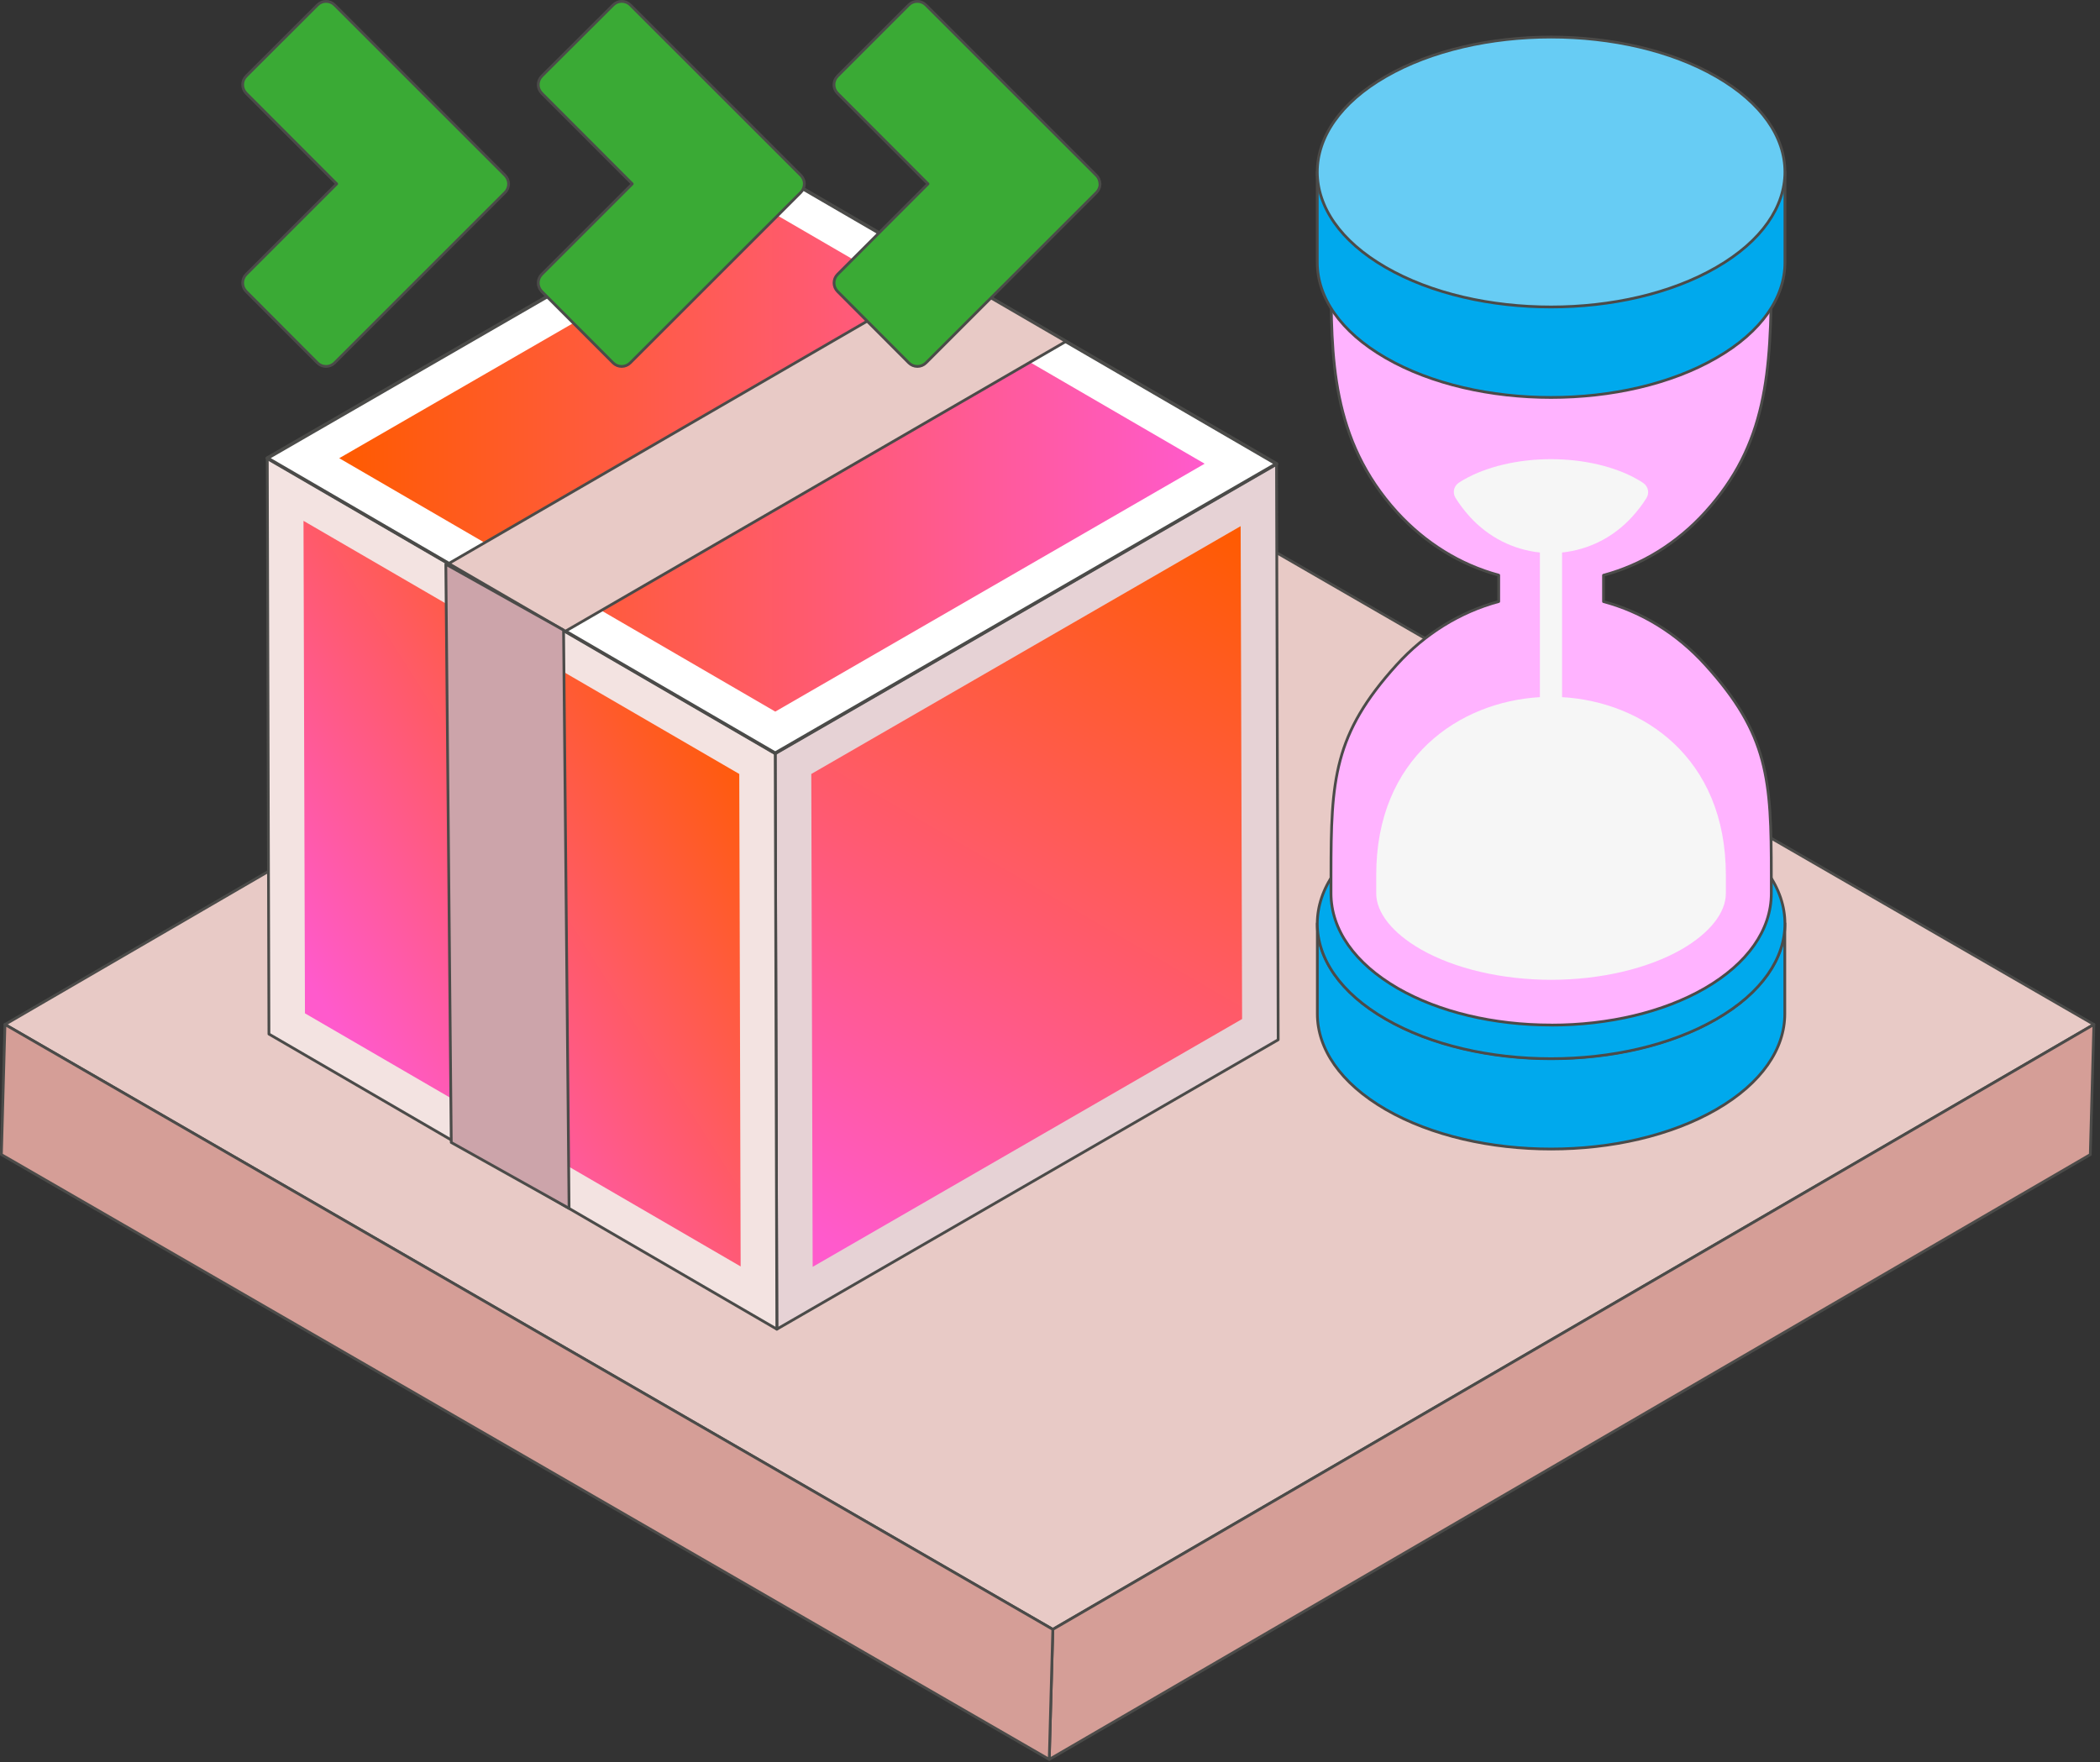
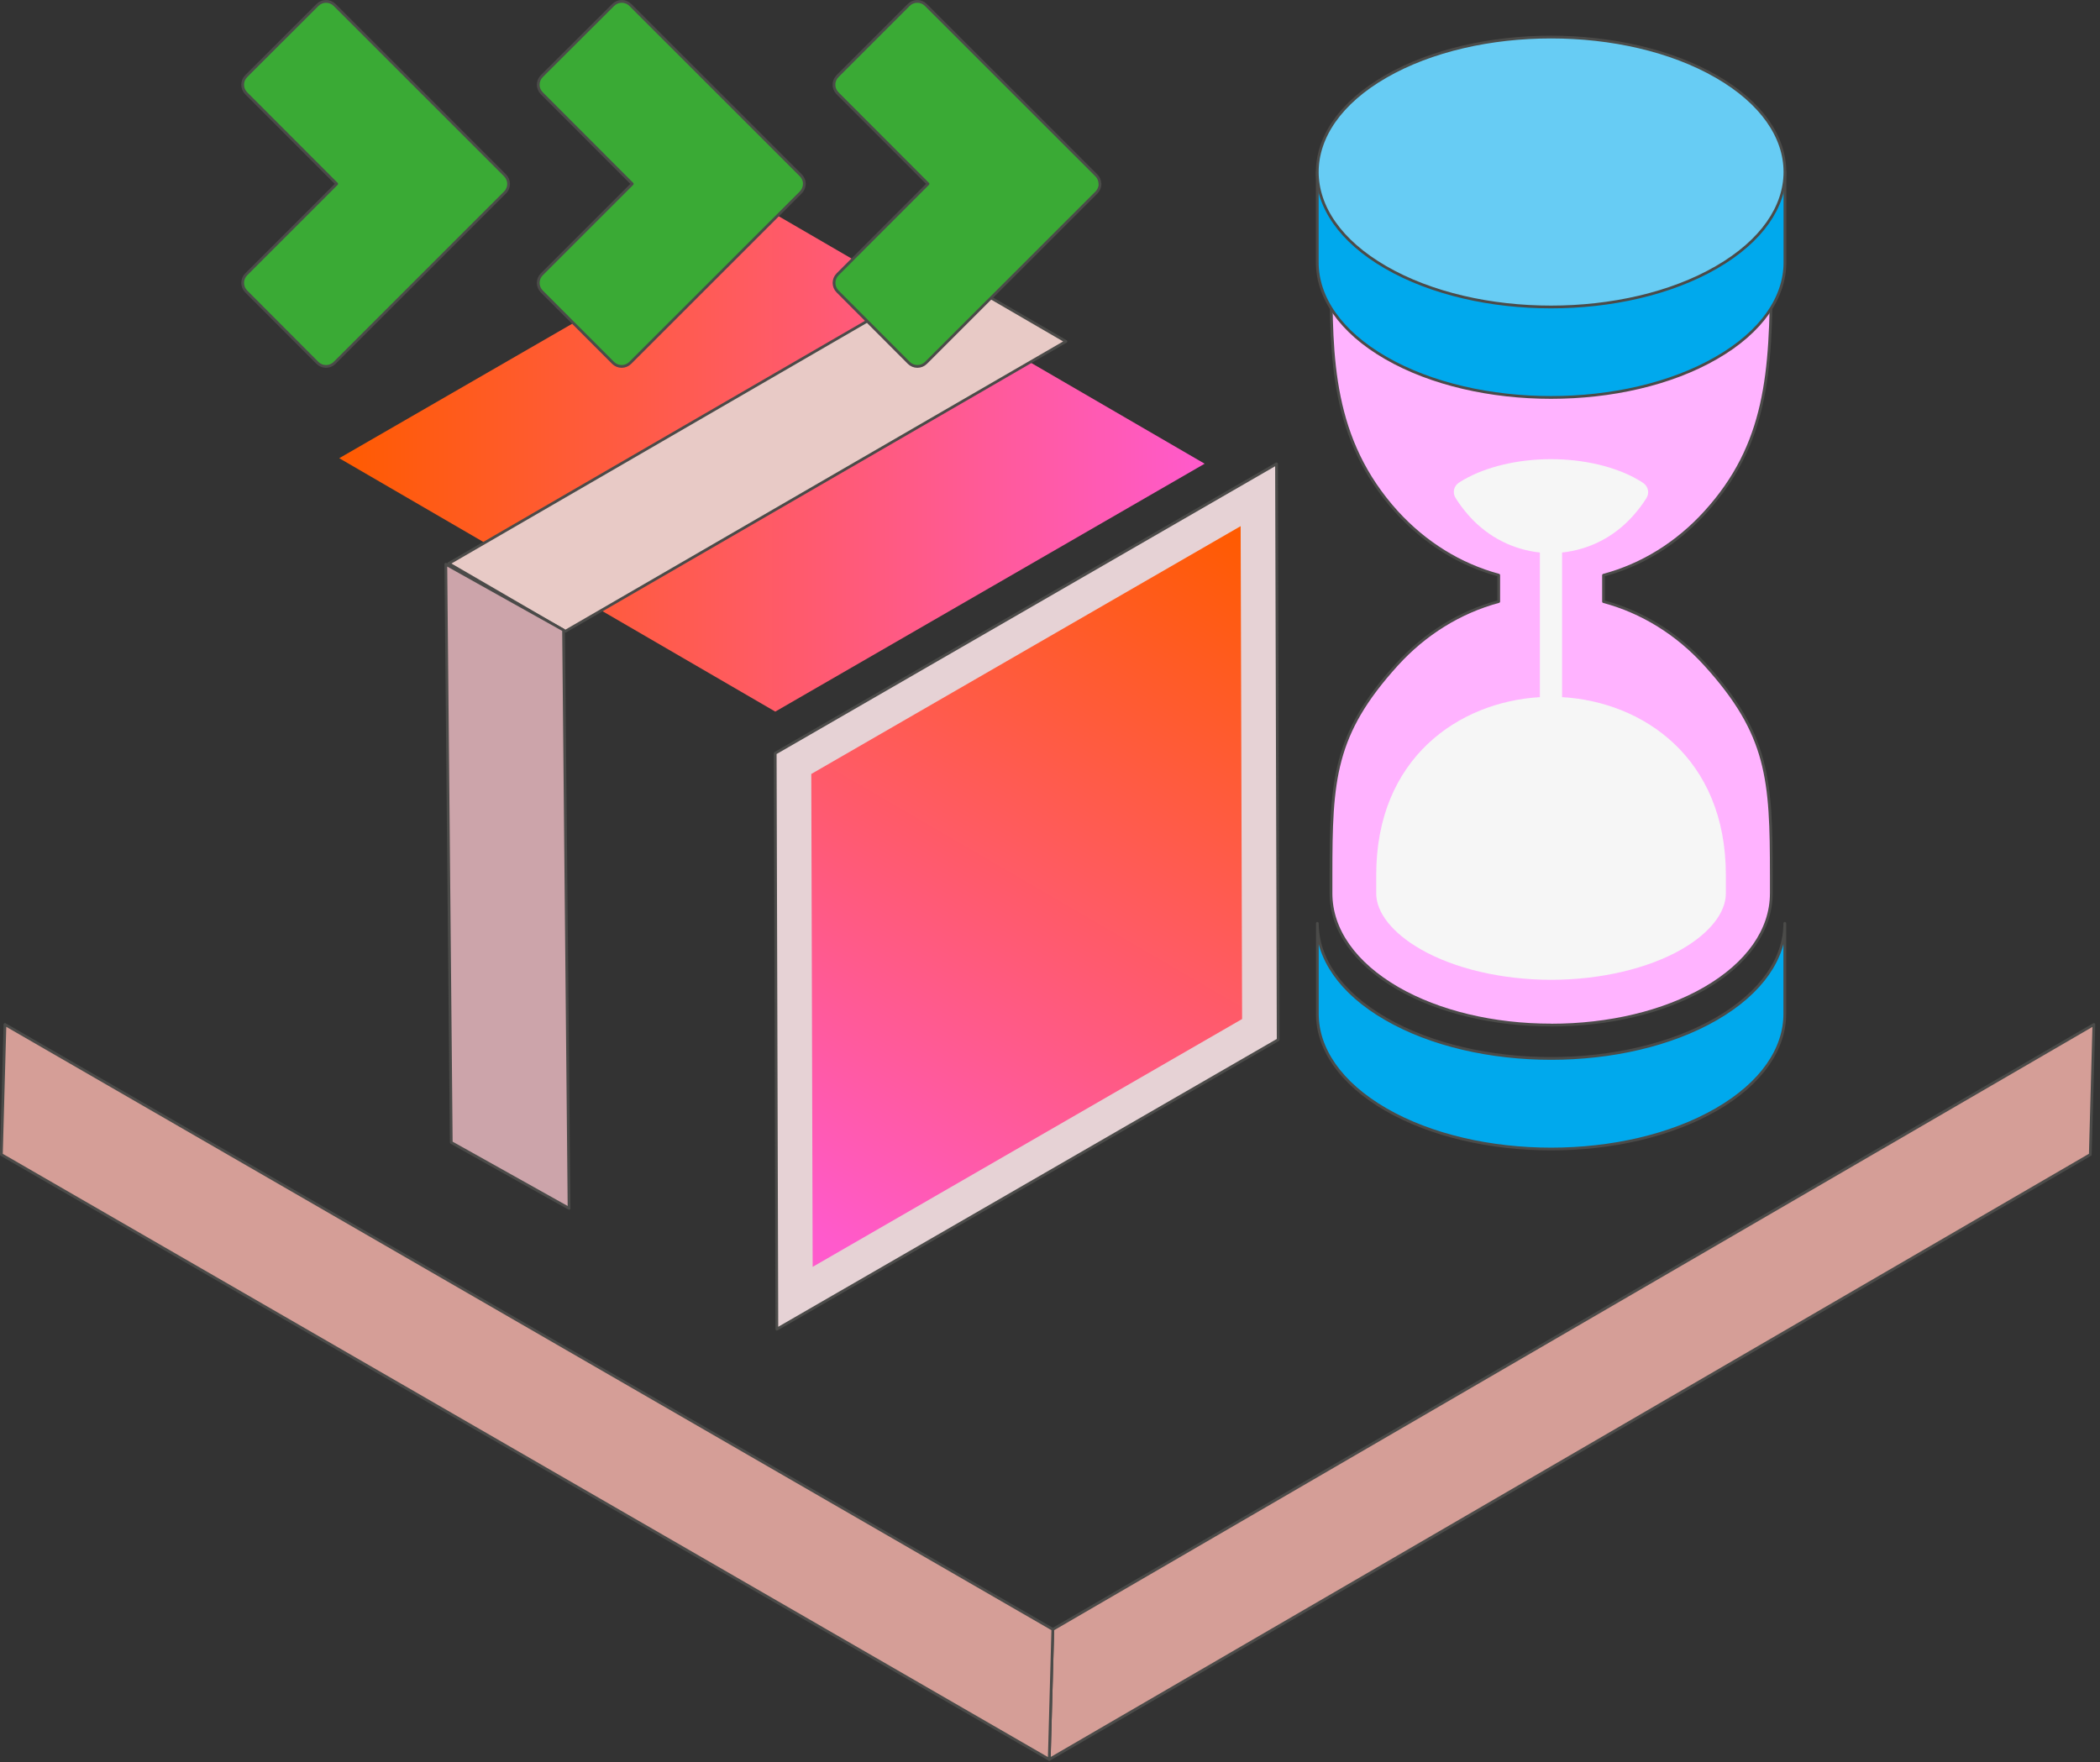
<svg xmlns="http://www.w3.org/2000/svg" fill="none" height="256" viewBox="0 0 305 256" width="305">
  <rect x="0" y="0" width="305" height="256" fill="#333333" stroke="none" />
  <linearGradient id="a">
    <stop offset="0" stop-color="#ff5b00" />
    <stop offset="1" stop-color="#ff5acc" />
  </linearGradient>
  <linearGradient id="b" gradientUnits="userSpaceOnUse" x1="180.05" x2="120.03" href="#a" y1="77.06" y2="180.21" />
  <linearGradient id="c" gradientUnits="userSpaceOnUse" x1="109.85" x2="47.97" href="#a" y1="108.16" y2="147.54" />
  <linearGradient id="d" gradientUnits="userSpaceOnUse" x1="49.27" x2="174.961" href="#a" y1="66.96" y2="66.96" />
  <clipPath id="e">
    <path d="m0 0h304.31v255.78h-304.31z" />
  </clipPath>
  <g clip-path="url(#e)">
-     <path d="m304.11 148.82-151.2 87.87-152.19-87.87 151.2-87.87z" fill="#e8cac6" stroke="#4b4b49" stroke-linecap="round" stroke-linejoin="round" stroke-width=".4" />
    <path d="m304.111 148.82-.52 18.9-151.2 87.86.52-18.89z" fill="#d59e97" stroke="#4b4b49" stroke-linecap="round" stroke-linejoin="round" stroke-width=".4" />
    <path d="m152.91 236.69-.52 18.89-152.19-87.86.52-18.9z" fill="#d59e97" stroke="#4b4b49" stroke-linecap="round" stroke-linejoin="round" stroke-width=".4" />
    <path d="m112.59 109.42.24 83.66 72.81-42.04-.24-83.66z" fill="#e6d2d5" stroke="#4b4b49" stroke-linecap="round" stroke-linejoin="round" stroke-width=".4" />
    <path d="m180.4 148.03-.21-71.6-62.36 36.0.2 71.6z" fill="url(#b)" />
-     <path d="m112.59 109.42-73.77-42.87.24 83.66 73.77 42.87z" fill="#f3e3e1" stroke="#4b4b49" stroke-linecap="round" stroke-linejoin="round" stroke-width=".4" />
-     <path d="m107.37 112.43-63.29-36.77.21 71.54 63.28 36.77z" fill="url(#c)" />
-     <path d="m185.4 67.38-73.76-42.87-72.82 42.04 73.77 42.87z" fill="#fff" stroke="#4b4b49" stroke-linecap="round" stroke-linejoin="round" stroke-width=".51" />
    <path d="m174.961 67.36-63.33-36.8-62.361 36 63.331 36.81z" fill="url(#d)" />
    <g stroke="#4b4b49" stroke-linecap="round" stroke-linejoin="round" stroke-width=".4">
      <path d="m82.11 91.7 72.7-42.1-16.95-9.85-72.69 42.11z" fill="#e8cac6" />
      <path d="m81.85 91.53.8 84-17.11-9.57-.79-84z" fill="#cca4aa" />
      <path d="m159.77 26.71c0 .47-.19.92-.52 1.25l-24.76 24.75c-.33.33-.78.52-1.25.52s-.92-.19-1.25-.52l-10.34-10.37c-.69-.69-.69-1.8 0-2.49l13.13-13.14-13.14-13.16c-.69-.69-.69-1.8 0-2.49l10.34-10.34c.69-.69 1.8-.69 2.49 0l24.76 24.75c.33.33.52.78.52 1.25z" fill="#3aaa35" />
      <path d="m116.819 26.71c0 .47-.19.92-.52 1.25l-24.76 24.75c-.33.33-.78.52-1.25.52s-.92-.19-1.25-.52l-10.35-10.37c-.69-.69-.69-1.8 0-2.49l13.14-13.14-13.14-13.16c-.69-.69-.69-1.8 0-2.49l10.37-10.34c.69-.69 1.8-.69 2.49 0l24.76 24.75c.33.33.52.78.52 1.25z" fill="#3aaa35" />
      <path d="m73.87 26.71c0 .45-.17.9-.52 1.25l-24.75 24.75c-.33.33-.78.52-1.25.52s-.92-.19-1.25-.52l-10.34-10.37c-.69-.69-.69-1.8 0-2.49l13.14-13.14-13.14-13.16c-.69-.69-.69-1.8 0-2.49l10.35-10.34c.69-.69 1.8-.69 2.49 0l24.75 24.75c.34.35.52.8.52 1.25z" fill="#3aaa35" />
      <path d="m259.22 134.13v13.16c0 5.02-3.3 10.04-9.93 13.87-13.26 7.67-34.77 7.67-48.03 0-6.63-3.84-9.93-8.86-9.93-13.87v-13.16c0 5.02 3.3 10.04 9.93 13.87 13.26 7.67 34.77 7.67 48.03 0 6.63-3.84 9.93-8.86 9.93-13.87z" fill="#00a9ed" />
-       <path d="m259.24 134.18c0 5.01-3.32 10.03-9.96 13.86-13.26 7.67-34.76 7.67-48.02 0-6.63-3.82-9.94-8.84-9.94-13.86s3.31-10.04 9.94-13.86c13.26-7.65 34.76-7.65 48.02 0 6.64 3.82 9.96 8.84 9.96 13.86z" fill="#00a9ed" />
      <path d="m225.291 148.9c-8.38 0-16.29-1.89-22.27-5.33-6.26-3.62-9.71-8.52-9.71-13.8v-2.68c0-13.87.39-20.43 9.56-30.54 4.09-4.5 9.18-7.65 14.8-9.17v-3.83c-5.59-1.51-10.68-4.66-14.79-9.16-9.56-10.56-9.56-22.4-9.56-34.93v-11.75c0-5.27 3.44-10.17 9.68-13.8 5.97-3.44 13.87-5.33 22.26-5.33s16.29 1.89 22.27 5.33c6.28 3.64 9.73 8.54 9.73 13.8v11.75c0 14.73-.67 25.12-9.58 34.93-4.1 4.52-9.19 7.67-14.79 9.17v3.83c5.6 1.5 10.69 4.65 14.79 9.17 9.19 10.13 9.58 16.68 9.58 30.54v2.68c0 5.29-3.44 10.19-9.68 13.8-5.98 3.44-13.89 5.33-22.28 5.33z" fill="#ffb3ff" />
    </g>
    <path d="m259.24 24.98v13.15c0 5.02-3.32 10.04-9.96 13.86-13.26 7.66-34.76 7.66-48.02 0-6.63-3.82-9.94-8.84-9.94-13.86v-13.15z" fill="#00a9ed" />
    <path d="m259.24 38.13v-13.15h-67.92v13.15c0 5.02 3.31 10.04 9.94 13.86 13.26 7.66 34.76 7.66 48.02 0 6.64-3.82 9.96-8.84 9.96-13.86zm0 0v-.1" stroke="#4b4b49" stroke-linecap="round" stroke-linejoin="round" stroke-width=".4" />
    <path d="m259.24 24.98c0 5.01-3.32 10.03-9.96 13.86-13.26 7.67-34.76 7.67-48.02 0-6.63-3.82-9.94-8.84-9.94-13.86s3.31-10.04 9.94-13.86c13.26-7.65 34.76-7.65 48.02 0 6.64 3.82 9.96 8.84 9.96 13.86z" fill="#67ccf4" stroke="#4b4b49" stroke-linecap="round" stroke-linejoin="round" stroke-width=".4" />
    <path d="m226.87 101.26v-21c3.86-.41 7.45-2.17 10.22-5.23.77-.85 1.46-1.75 2.04-2.68.45-.72.26-1.66-.42-2.15-.27-.2-.56-.38-.82-.52-3.28-1.9-7.89-2.98-12.63-2.98s-9.34 1.08-12.61 2.95c-.26.15-.53.31-.78.48-.72.48-.94 1.44-.48 2.18.54.89 1.21 1.77 2.05 2.72 2.78 3.06 6.37 4.82 10.21 5.23v21.01c-11.74.69-23.77 8.82-23.77 25.83v2.68c0 2.79 2.34 5.74 6.43 8.1 4.92 2.83 11.84 4.45 18.98 4.45s14.06-1.62 18.97-4.44c4.07-2.36 6.4-5.31 6.4-8.11v-2.68c0-17.02-12.04-25.16-23.79-25.83z" fill="#f6f6f6" />
  </g>
</svg>